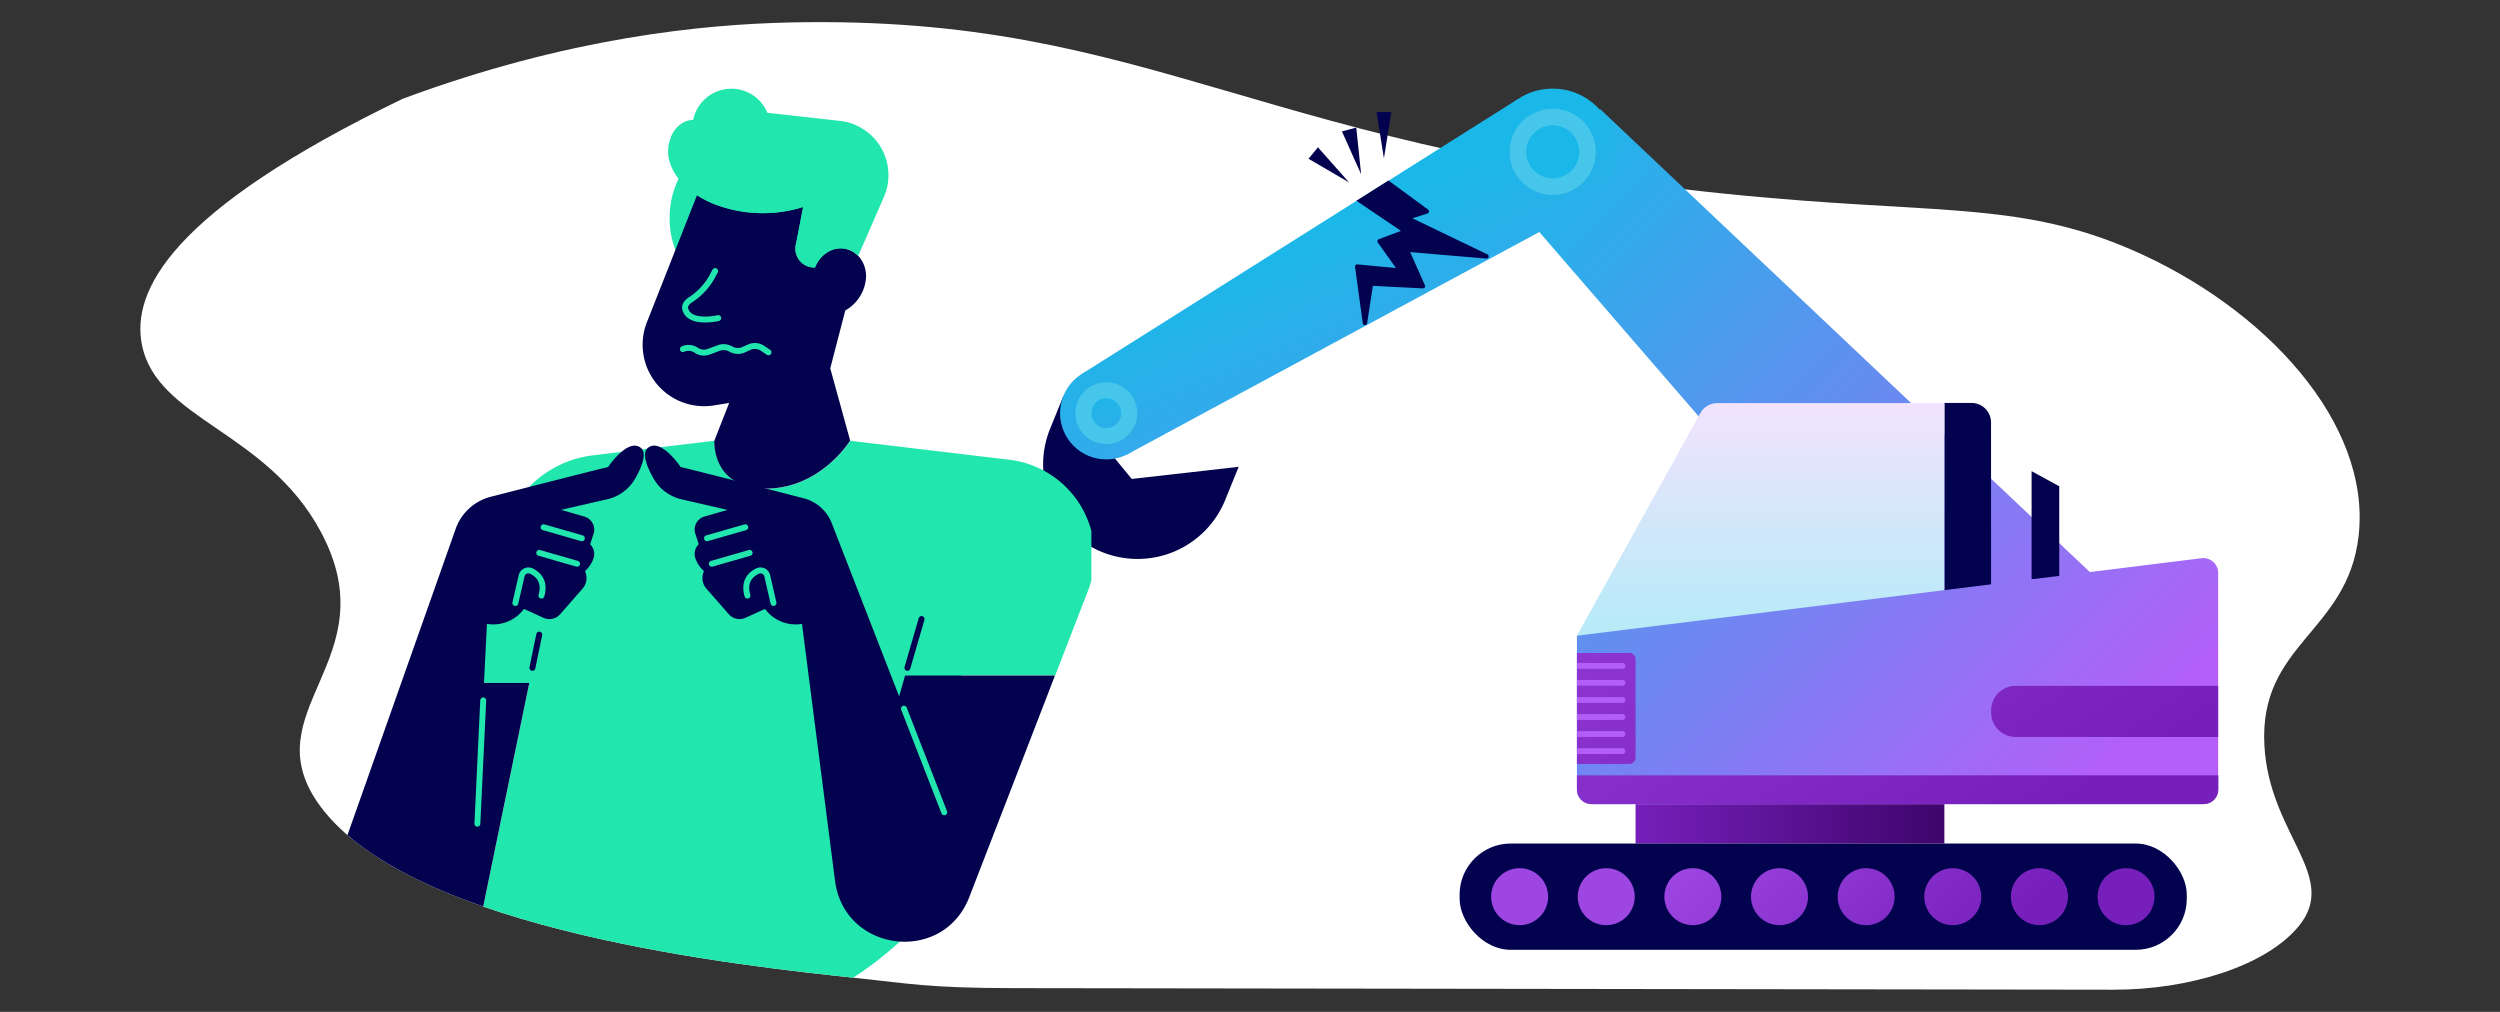
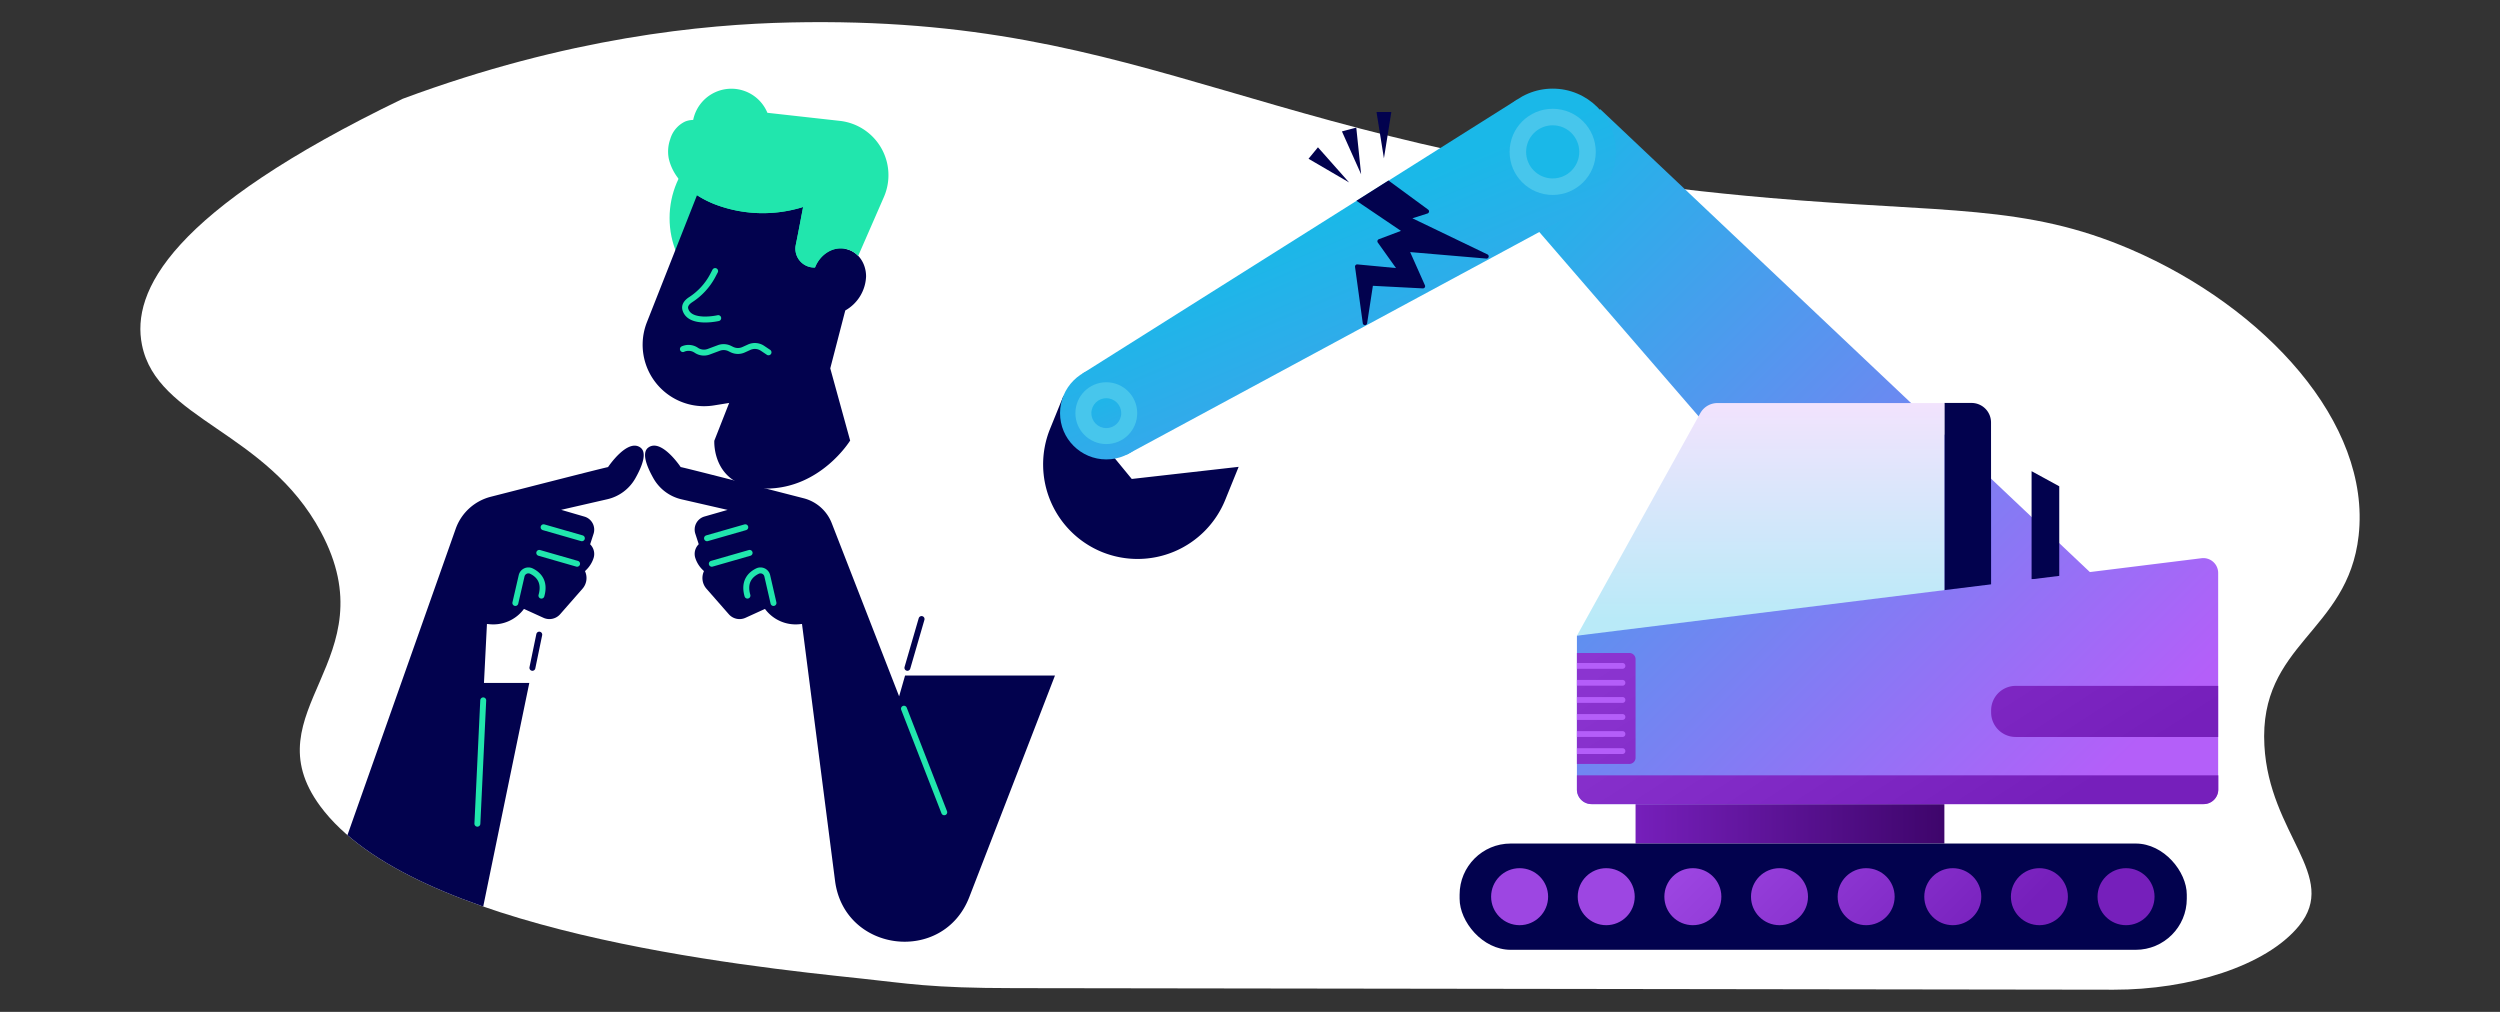
<svg xmlns="http://www.w3.org/2000/svg" xmlns:xlink="http://www.w3.org/1999/xlink" viewBox="0 0 841.99 340.79">
  <rect x="0" y="0" width="841.99" height="340.79" fill="#333333" stroke="none" />
  <defs>
    <style>.cls-1,.cls-30,.cls-31{fill:none;}.cls-2{fill:#fff;}.cls-3{fill:#02024e;}.cls-4{fill:url(#linear-gradient);}.cls-5{fill:url(#linear-gradient-2);}.cls-6{fill:#ff6138;}.cls-7{fill:url(#linear-gradient-3);}.cls-8{fill:#47c6ec;}.cls-9{fill:url(#linear-gradient-4);}.cls-10{fill:url(#linear-gradient-5);}.cls-11{fill:url(#linear-gradient-6);}.cls-12{fill:url(#linear-gradient-7);}.cls-13{fill:url(#linear-gradient-8);}.cls-14{fill:url(#linear-gradient-9);}.cls-15{fill:url(#linear-gradient-10);}.cls-16{fill:#b45ef9;}.cls-17{fill:url(#linear-gradient-11);}.cls-18{fill:url(#linear-gradient-12);}.cls-19{fill:url(#linear-gradient-13);}.cls-20{fill:url(#linear-gradient-14);}.cls-21{fill:url(#linear-gradient-15);}.cls-22{fill:url(#linear-gradient-16);}.cls-23{fill:url(#linear-gradient-17);}.cls-24{fill:url(#linear-gradient-18);}.cls-25{fill:url(#linear-gradient-19);}.cls-26{fill:url(#linear-gradient-20);}.cls-27{clip-path:url(#clip-path);}.cls-28{clip-path:url(#clip-path-2);}.cls-29{fill:#21e6ad;}.cls-30{stroke:#02024e;}.cls-30,.cls-31{stroke-linecap:round;stroke-linejoin:round;stroke-width:2px;}.cls-31{stroke:#21e6ad;}</style>
    <linearGradient id="linear-gradient" x1="717.15" y1="253.01" x2="512.98" y2="48.85" gradientUnits="userSpaceOnUse">
      <stop offset="0" stop-color="#b45ff9" />
      <stop offset="1" stop-color="#1ab8e8" />
    </linearGradient>
    <linearGradient id="linear-gradient-2" x1="-1017.98" y1="-2204.72" x2="-1222.15" y2="-2408.88" gradientTransform="translate(747.25 2734.65) rotate(22.06)" xlink:href="#linear-gradient" />
    <linearGradient id="linear-gradient-3" x1="-1079.55" y1="-2143.15" x2="-1283.72" y2="-2347.31" gradientTransform="translate(747.25 2734.65) rotate(22.06)" xlink:href="#linear-gradient" />
    <linearGradient id="linear-gradient-4" x1="-1106.92" y1="-2293.65" x2="-1206.84" y2="-2393.58" gradientTransform="translate(747.25 2734.65) rotate(22.06)" xlink:href="#linear-gradient" />
    <linearGradient id="linear-gradient-5" x1="-1140.13" y1="-2082.57" x2="-1344.3" y2="-2286.73" gradientTransform="translate(747.25 2734.65) rotate(22.06)" xlink:href="#linear-gradient" />
    <linearGradient id="linear-gradient-6" x1="-1229.07" y1="-2171.5" x2="-1328.99" y2="-2271.43" gradientTransform="translate(747.25 2734.65) rotate(22.06)" xlink:href="#linear-gradient" />
    <linearGradient id="linear-gradient-7" x1="592.98" y1="135.62" x2="592.98" y2="208.59" gradientUnits="userSpaceOnUse">
      <stop offset="0" stop-color="#f2e3fd" />
      <stop offset="1" stop-color="#b9eaf8" />
    </linearGradient>
    <linearGradient id="linear-gradient-8" x1="550.85" y1="277.46" x2="654.86" y2="277.46" gradientUnits="userSpaceOnUse">
      <stop offset="0" stop-color="#761fbb" />
      <stop offset="1" stop-color="#3e056b" />
    </linearGradient>
    <linearGradient id="linear-gradient-9" x1="689.93" y1="280.23" x2="485.76" y2="76.07" xlink:href="#linear-gradient" />
    <linearGradient id="linear-gradient-10" x1="600.65" y1="331.97" x2="476.17" y2="138.77" gradientUnits="userSpaceOnUse">
      <stop offset="0" stop-color="#761fbb" />
      <stop offset="1" stop-color="#9d46e2" />
    </linearGradient>
    <linearGradient id="linear-gradient-11" x1="658.64" y1="294.58" x2="534.18" y2="101.41" xlink:href="#linear-gradient-10" />
    <linearGradient id="linear-gradient-12" x1="599.22" y1="389.42" x2="532.86" y2="323.07" xlink:href="#linear-gradient-10" />
    <linearGradient id="linear-gradient-13" x1="613.81" y1="374.83" x2="547.45" y2="308.48" xlink:href="#linear-gradient-10" />
    <linearGradient id="linear-gradient-14" x1="628.4" y1="360.24" x2="562.04" y2="293.89" xlink:href="#linear-gradient-10" />
    <linearGradient id="linear-gradient-15" x1="642.99" y1="345.66" x2="576.63" y2="279.3" xlink:href="#linear-gradient-10" />
    <linearGradient id="linear-gradient-16" x1="657.58" y1="331.07" x2="591.22" y2="264.71" xlink:href="#linear-gradient-10" />
    <linearGradient id="linear-gradient-17" x1="672.16" y1="316.48" x2="605.81" y2="250.12" xlink:href="#linear-gradient-10" />
    <linearGradient id="linear-gradient-18" x1="686.75" y1="301.89" x2="620.4" y2="235.53" xlink:href="#linear-gradient-10" />
    <linearGradient id="linear-gradient-19" x1="701.34" y1="287.3" x2="634.99" y2="220.94" xlink:href="#linear-gradient-10" />
    <linearGradient id="linear-gradient-20" x1="720.46" y1="254.72" x2="595.7" y2="61.08" xlink:href="#linear-gradient-10" />
    <clipPath id="clip-path">
      <path class="cls-1" d="M135.63,33.27C191.28,12.59,236.88,8.19,266.34,7.56c123.38-2.62,157.1,44.19,329.85,59.12,59,5.1,85.87,2,121.52,17.35,45,19.41,80.93,58.35,76.67,96.4-3.65,32.59-33.62,36.3-31.74,70.66,1.64,30,25.34,44,11.61,60.78-11.06,13.53-37,21.5-62.38,21.46l-370.29-.53c-28.44,0-36.32-1.63-51.31-3.21-40.58-4.28-151.42-16-182.44-58.11-23.67-32.17,23.39-49.13.23-92.35-18.29-34.13-55.19-37.67-60.25-63C44.23,98.24,57,71.21,135.63,33.27Z" />
    </clipPath>
    <clipPath id="clip-path-2">
-       <path class="cls-1" d="M367.57,49.17H136.94v203h.7C135,273.57,139.48,298.3,161,320.22c35,35.62,118.4,45.19,167.77-34.49a189.11,189.11,0,0,0,16.62-33.59h22.19Z" />
-     </clipPath>
+       </clipPath>
  </defs>
  <g id="Layer_4" data-name="Layer 4">
    <path class="cls-2" d="M135.63,33.27C191.28,12.59,236.88,8.19,266.34,7.56c123.38-2.62,157.1,44.19,329.85,59.12,59,5.1,85.87,2,121.52,17.35,45,19.41,80.93,58.35,76.67,96.4-3.65,32.59-33.62,36.3-31.74,70.66,1.64,30,25.34,44,11.61,60.78-11.06,13.53-37,21.5-62.38,21.46l-370.29-.53c-28.44,0-36.32-1.63-51.31-3.21-40.58-4.28-151.42-16-182.44-58.11-23.67-32.17,23.39-49.13.23-92.35-18.29-34.13-55.19-37.67-60.25-63C44.23,98.24,57,71.21,135.63,33.27Z" />
    <path class="cls-3" d="M371.21,185.94h0a31.87,31.87,0,0,1-17.56-41.49l4.52-11.14,23,28,36-4.08-4.52,11.14A31.86,31.86,0,0,1,371.21,185.94Z" />
    <polygon class="cls-4" points="721.73 209.57 538.97 36.78 507.07 65 672.51 256.4 721.73 209.57" />
    <circle class="cls-5" cx="522.94" cy="51.15" r="21.3" />
    <circle class="cls-6" cx="697.1" cy="232.96" r="33.98" />
    <polygon class="cls-7" points="510.92 33.57 364.53 125.83 379.41 153.16 532.14 70.74 510.92 33.57" />
    <circle class="cls-8" cx="522.94" cy="51.15" r="14.51" />
    <circle class="cls-9" cx="522.94" cy="51.15" r="8.95" />
    <circle class="cls-10" cx="372.6" cy="139.15" r="15.58" />
    <circle class="cls-8" cx="372.6" cy="139.15" r="10.41" />
    <circle class="cls-11" cx="372.6" cy="139.15" r="5.03" />
    <polygon class="cls-3" points="693.55 163.78 684.23 158.69 684.23 195.1 693.55 195.1 693.55 163.78" />
    <path class="cls-3" d="M670.6,217.71H654.86v-82H664a6.57,6.57,0,0,1,6.57,6.56Z" />
    <path class="cls-12" d="M531.1,214.1l41.55-74.94a6.6,6.6,0,0,1,5.79-3.41h76.42v80.07Z" />
    <rect class="cls-13" x="550.85" y="270.82" width="104.01" height="13.28" />
    <path class="cls-14" d="M742.12,270.82H536.05a4.94,4.94,0,0,1-4.95-4.95V214.1L741.51,188a5,5,0,0,1,5.56,4.92v73A4.94,4.94,0,0,1,742.12,270.82Z" />
    <rect class="cls-3" x="491.59" y="284.1" width="244.91" height="35.79" rx="17.2" />
    <path class="cls-15" d="M531.1,219.92h17.66a2.09,2.09,0,0,1,2.09,2.09V255.2a2.09,2.09,0,0,1-2.09,2.09H531.1a0,0,0,0,1,0,0V219.92A0,0,0,0,1,531.1,219.92Z" />
    <path class="cls-16" d="M531.1,223.29h15.37a.94.94,0,0,1,.94.94v.08a.94.94,0,0,1-.94.94H531.1a0,0,0,0,1,0,0v-2A0,0,0,0,1,531.1,223.29Z" />
    <path class="cls-16" d="M531.1,229h15.37a.94.94,0,0,1,.94.94V230a.94.94,0,0,1-.94.94H531.1a0,0,0,0,1,0,0v-2a0,0,0,0,1,0,0Z" />
    <path class="cls-16" d="M531.1,234.76h15.37a.94.94,0,0,1,.94.94v.08a.94.94,0,0,1-.94.94H531.1a0,0,0,0,1,0,0v-2A0,0,0,0,1,531.1,234.76Z" />
    <path class="cls-16" d="M531.1,240.5h15.37a.94.94,0,0,1,.94.94v.08a.94.94,0,0,1-.94.94H531.1a0,0,0,0,1,0,0v-2A0,0,0,0,1,531.1,240.5Z" />
    <path class="cls-16" d="M531.1,246.24h15.37a.94.94,0,0,1,.94.94v.08a.94.94,0,0,1-.94.94H531.1a0,0,0,0,1,0,0v-2A0,0,0,0,1,531.1,246.24Z" />
    <path class="cls-16" d="M531.1,252h15.37a.94.94,0,0,1,.94.94V253a.94.94,0,0,1-.94.94H531.1a0,0,0,0,1,0,0v-2A0,0,0,0,1,531.1,252Z" />
    <path class="cls-17" d="M531.1,261.12v4.75a4.94,4.94,0,0,0,4.95,4.95H742.12a4.94,4.94,0,0,0,5-4.95v-4.75Z" />
    <circle class="cls-18" cx="511.8" cy="302" r="9.6" />
    <circle class="cls-19" cx="540.97" cy="302" r="9.6" />
    <circle class="cls-20" cx="570.15" cy="302" r="9.6" />
    <circle class="cls-21" cx="599.33" cy="302" r="9.6" />
    <circle class="cls-22" cx="628.51" cy="302" r="9.6" />
    <circle class="cls-23" cx="657.69" cy="302" r="9.6" />
    <circle class="cls-24" cx="686.86" cy="302" r="9.6" />
    <circle class="cls-25" cx="716.04" cy="302" r="9.6" />
    <path class="cls-26" d="M678.87,231h68.2a0,0,0,0,1,0,0v17.21a0,0,0,0,1,0,0h-68.2a8.27,8.27,0,0,1-8.27-8.27v-.67a8.27,8.27,0,0,1,8.27-8.27Z" />
    <path class="cls-3" d="M456.84,67.62l15,10.14-7.46,2.81a.74.74,0,0,0-.34,1.12l6.13,8.59-13-1.23a.74.74,0,0,0-.8.84l2.61,19a.74.74,0,0,0,1.46,0l1.94-12.63,16.83.87a.74.74,0,0,0,.72-1l-5-11.23,25.66,2.19a.74.74,0,0,0,.39-1.4L475.69,73.52l5.09-1.62a.74.74,0,0,0,.21-1.3l-13.36-9.81Z" />
    <polygon class="cls-3" points="456.79 42.97 458.42 58.7 451.96 44.26 456.79 42.97 456.79 42.97" />
    <polygon class="cls-3" points="468.6 37.72 466.1 53.33 463.6 37.72 468.6 37.72 468.6 37.72" />
    <polygon class="cls-3" points="443.88 49.61 454.37 61.45 440.71 53.47 443.88 49.61 443.88 49.61" />
    <g class="cls-27">
      <g id="Artwork_825" data-name="Artwork 825">
        <g class="cls-28">
          <path class="cls-29" d="M178.27,230H149.58l20.87-53.92a36,36,0,0,1,29.28-22.73l40.9-4.9s-1,16.12,17.4,16.12,28.31-16.12,28.31-16.12L340,154.85a32.52,32.52,0,0,1,26.47,44l-11.08,28.63H323.85l-28,136H150.75Z" />
        </g>
        <circle class="cls-29" cx="255.9" cy="73.45" r="30.39" />
        <path class="cls-3" d="M286.34,148.43l-6.71-24.37,4.84-18.67.22-.83a13.75,13.75,0,0,0,7-11.48c0-4.53-2.85-8.89-7.78-9.39-3.79-.39-7.74,2.17-9.39,6.41h0A6.35,6.35,0,0,1,268,82.55c1-4.88,2.06-10.63,2.49-12.84A45.29,45.29,0,0,1,241.27,69a33.13,33.13,0,0,1-6.52-3.26l-16.88,42.8a20.7,20.7,0,0,0,22.57,28l5.14-.83-5,12.72s-1,16.12,17.4,16.12,28.31-16.12,28.31-16.12" />
        <line class="cls-30" x1="310.38" y1="208.49" x2="305.61" y2="224.92" />
        <path class="cls-29" d="M225.73,46.88a9.46,9.46,0,0,1,5-5.94,7.33,7.33,0,0,1,2.73-.54,13.13,13.13,0,0,1,25-2.41l24.4,2.72a18.4,18.4,0,0,1,14.83,25.65l-8.67,19.86a8.11,8.11,0,0,0-5.18-2.53c-3.79-.39-7.74,2.17-9.39,6.41h0A6.35,6.35,0,0,1,268,82.55c1-4.88,2.06-10.63,2.49-12.84A45.29,45.29,0,0,1,241.27,69c-3.29-1.2-13.89-5.87-16.05-15.69A12.47,12.47,0,0,1,225.73,46.88Z" />
        <path class="cls-31" d="M240.85,91.29,240,92.91a21.88,21.88,0,0,1-7.36,8c-1.26.82-2.23,1.94-1.8,3.35,1.53,5.08,11.05,2.88,11.05,2.88" />
        <path class="cls-31" d="M230,117.57a4.64,4.64,0,0,1,4.5.39h0a4.58,4.58,0,0,0,4.2.5l3.41-1.27a4.65,4.65,0,0,1,3.62.17l.84.41a4.63,4.63,0,0,0,3.92,0l1.85-.84a4.62,4.62,0,0,1,4.49.39l2,1.34" />
        <path class="cls-3" d="M346.08,251.42l-19.63,50.73c-8.8,22.72-42.1,18.68-45.21-5.49l-11.13-86.51-.73.07a12.85,12.85,0,0,1-11.74-5.14l-6.58,3a4.82,4.82,0,0,1-5.61-1.22l-7.51-8.57a5.47,5.47,0,0,1-.85-5.93l-.55-.55a9.72,9.72,0,0,1-2.35-3.84,4.55,4.55,0,0,1,1.14-4.68l-1.14-3.51a4.57,4.57,0,0,1,3.08-5.82l7.78-2.23-15.52-3.56a14.66,14.66,0,0,1-9.46-7.08c-2.2-3.9-4.12-8.64-1.69-10.38,4.4-3.14,10.87,6.59,10.87,6.59,2.26.45,28.65,7.23,41.44,10.52a13.84,13.84,0,0,1,9.44,8.39l22.69,58.31,2-7h50.49Z" />
        <line class="cls-30" x1="179.31" y1="224.92" x2="181.62" y2="213.74" />
        <line class="cls-31" x1="318.02" y1="273.57" x2="304.45" y2="238.69" />
        <path class="cls-31" d="M251.74,200.6c-1.39-4.85,1.14-7.17,3.36-8.25a2.34,2.34,0,0,1,3.31,1.58l2.1,9.15" />
        <line class="cls-31" x1="252.47" y1="186.21" x2="239.73" y2="189.87" />
        <line class="cls-31" x1="251.01" y1="177.58" x2="238.12" y2="181.28" />
        <path class="cls-3" d="M164,210.15l.73.07a12.85,12.85,0,0,0,11.74-5.14l6.58,3a4.82,4.82,0,0,0,5.61-1.22l7.51-8.57a5.47,5.47,0,0,0,.85-5.93l.55-.55A9.72,9.72,0,0,0,199.9,188a4.55,4.55,0,0,0-1.14-4.68l1.14-3.51a4.57,4.57,0,0,0-3.08-5.82L189,171.71l15.51-3.56a14.61,14.61,0,0,0,9.44-7c2.22-3.91,4.16-8.68,1.72-10.43-4.4-3.14-10.88,6.59-10.88,6.59-2.14.43-26.17,6.59-39.51,10a17,17,0,0,0-11.82,10.83h0L116.93,281.52c-9.6,27.14,25.19,47.69,44.32,26.19l1.31-1.47C170,270,178.27,230,178.27,230H163l1-19.83" />
        <path class="cls-31" d="M182.35,200.6c1.39-4.85-1.15-7.17-3.36-8.25a2.34,2.34,0,0,0-3.31,1.58l-2.11,9.15" />
        <line class="cls-31" x1="181.62" y1="186.21" x2="194.36" y2="189.87" />
        <line class="cls-31" x1="183.08" y1="177.58" x2="195.97" y2="181.28" />
        <line class="cls-31" x1="162.75" y1="235.88" x2="160.78" y2="277.42" />
      </g>
    </g>
  </g>
</svg>